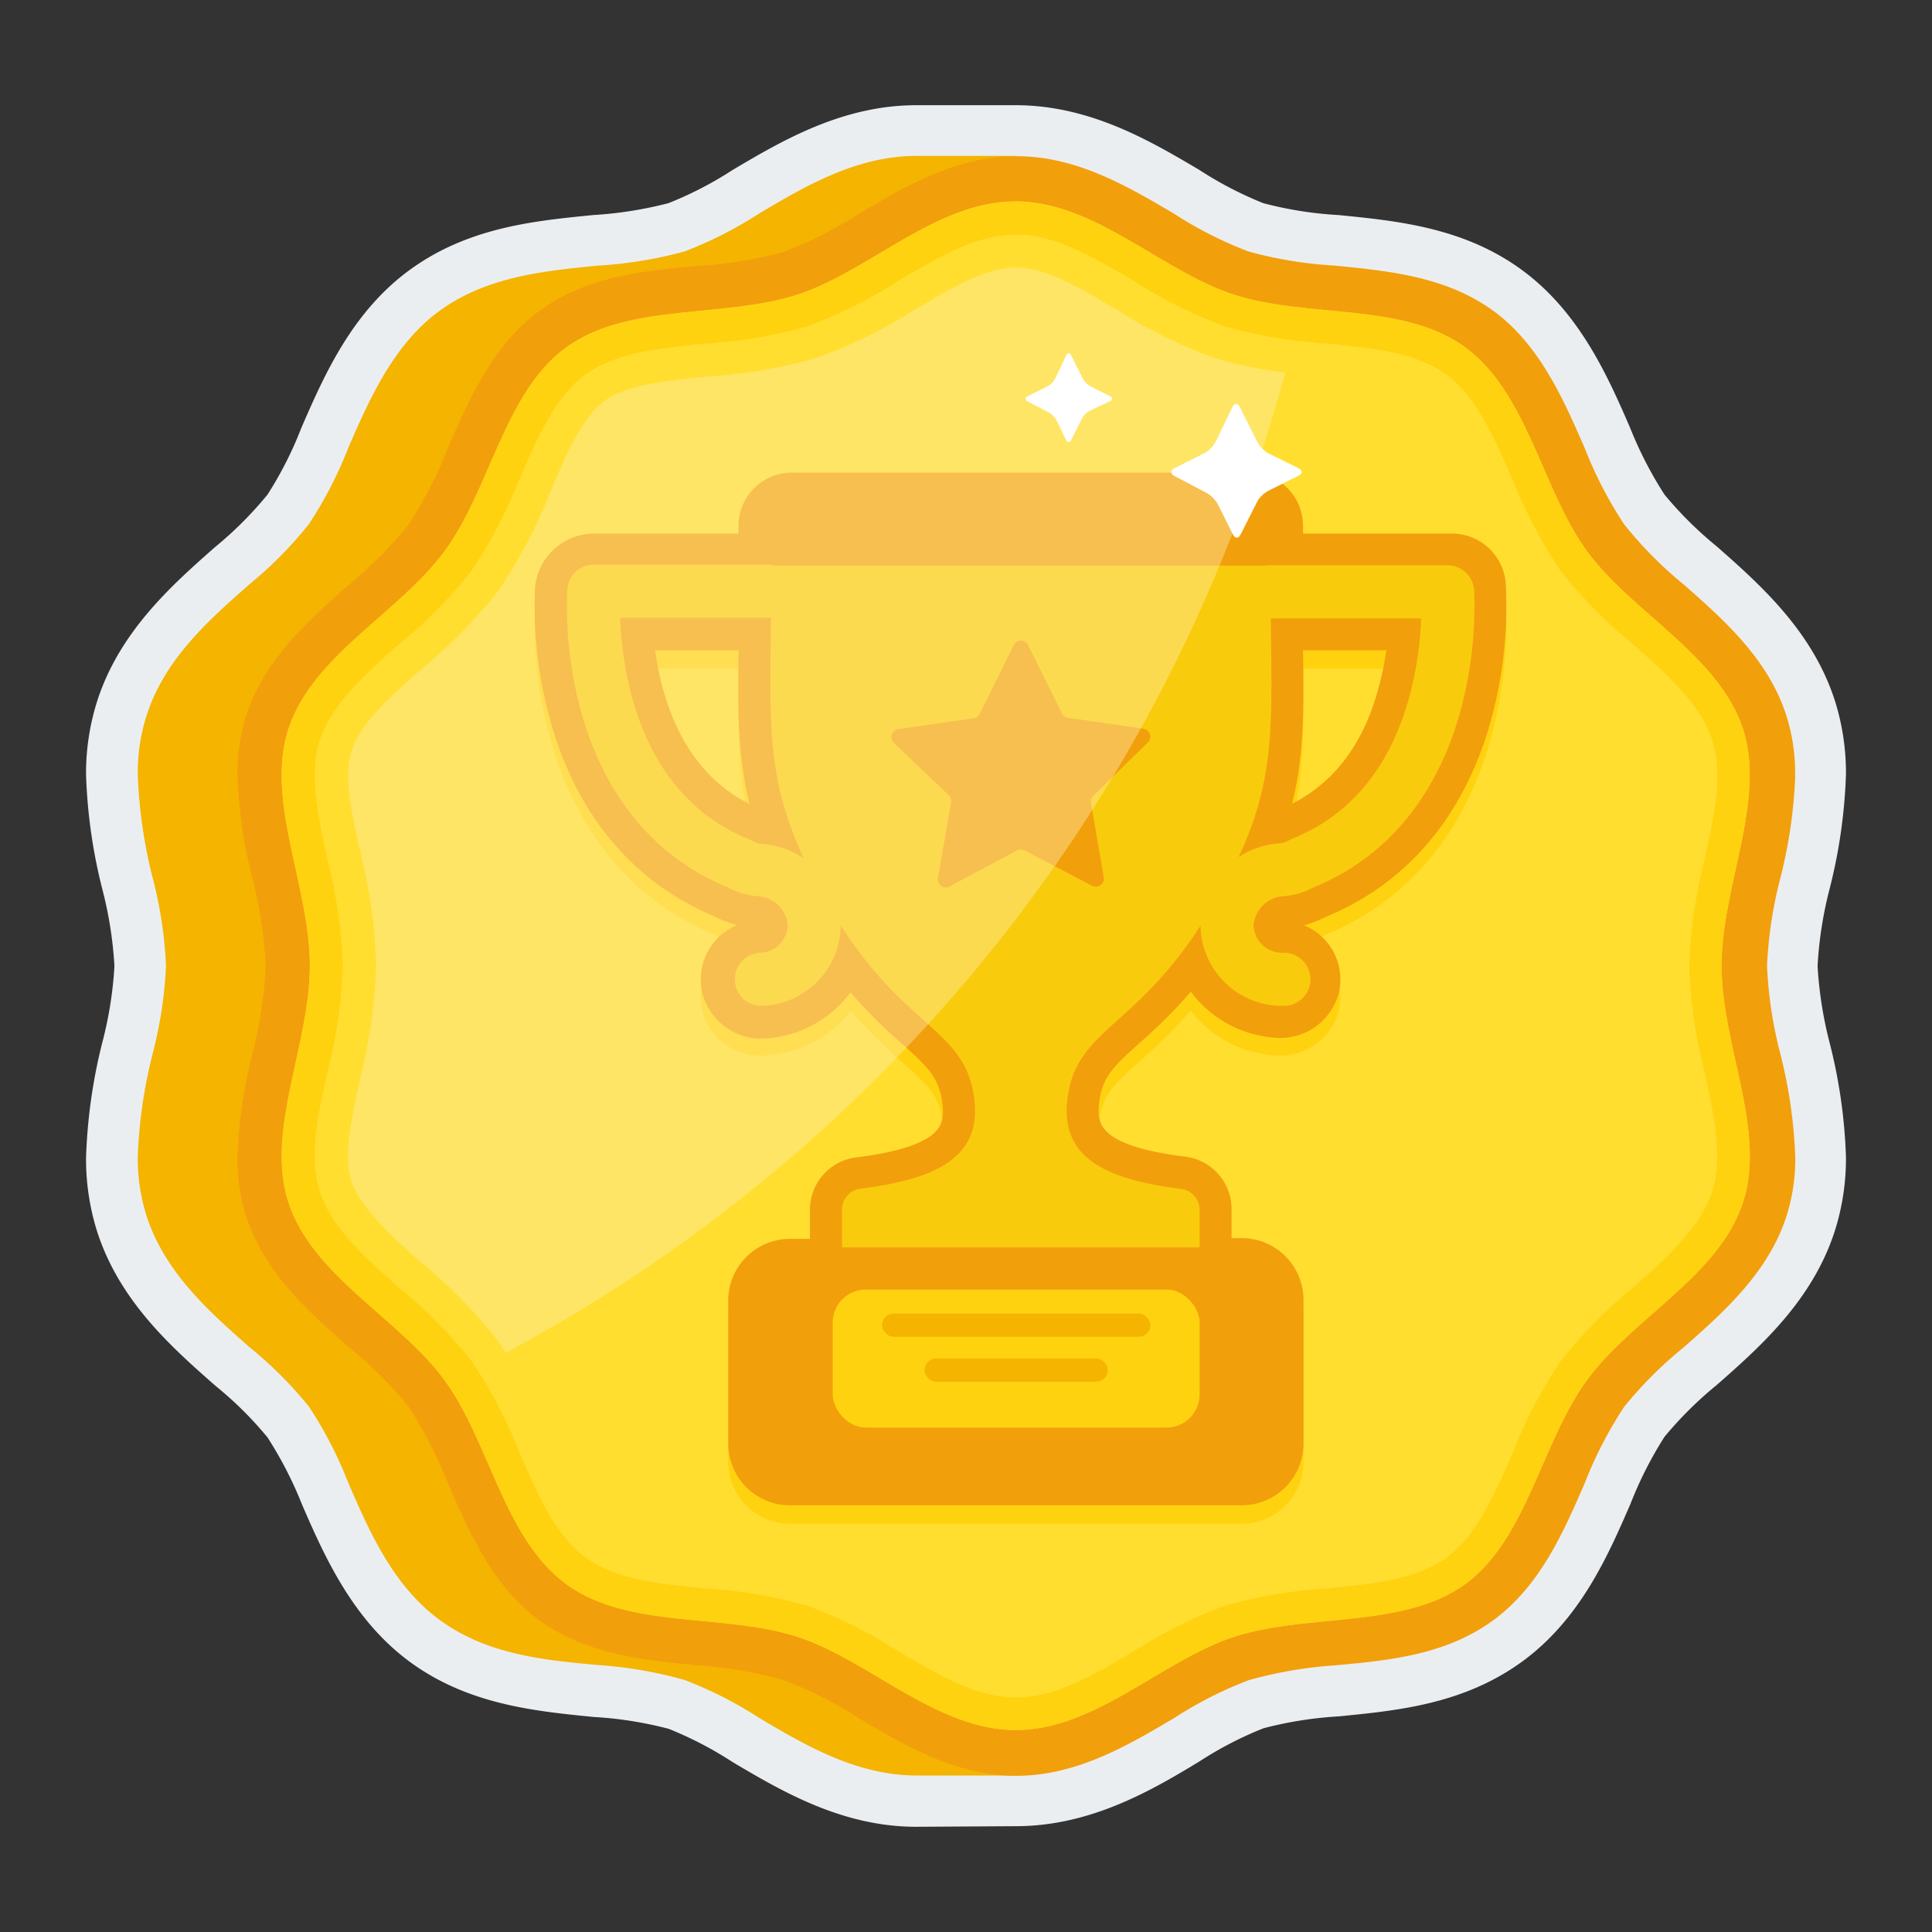
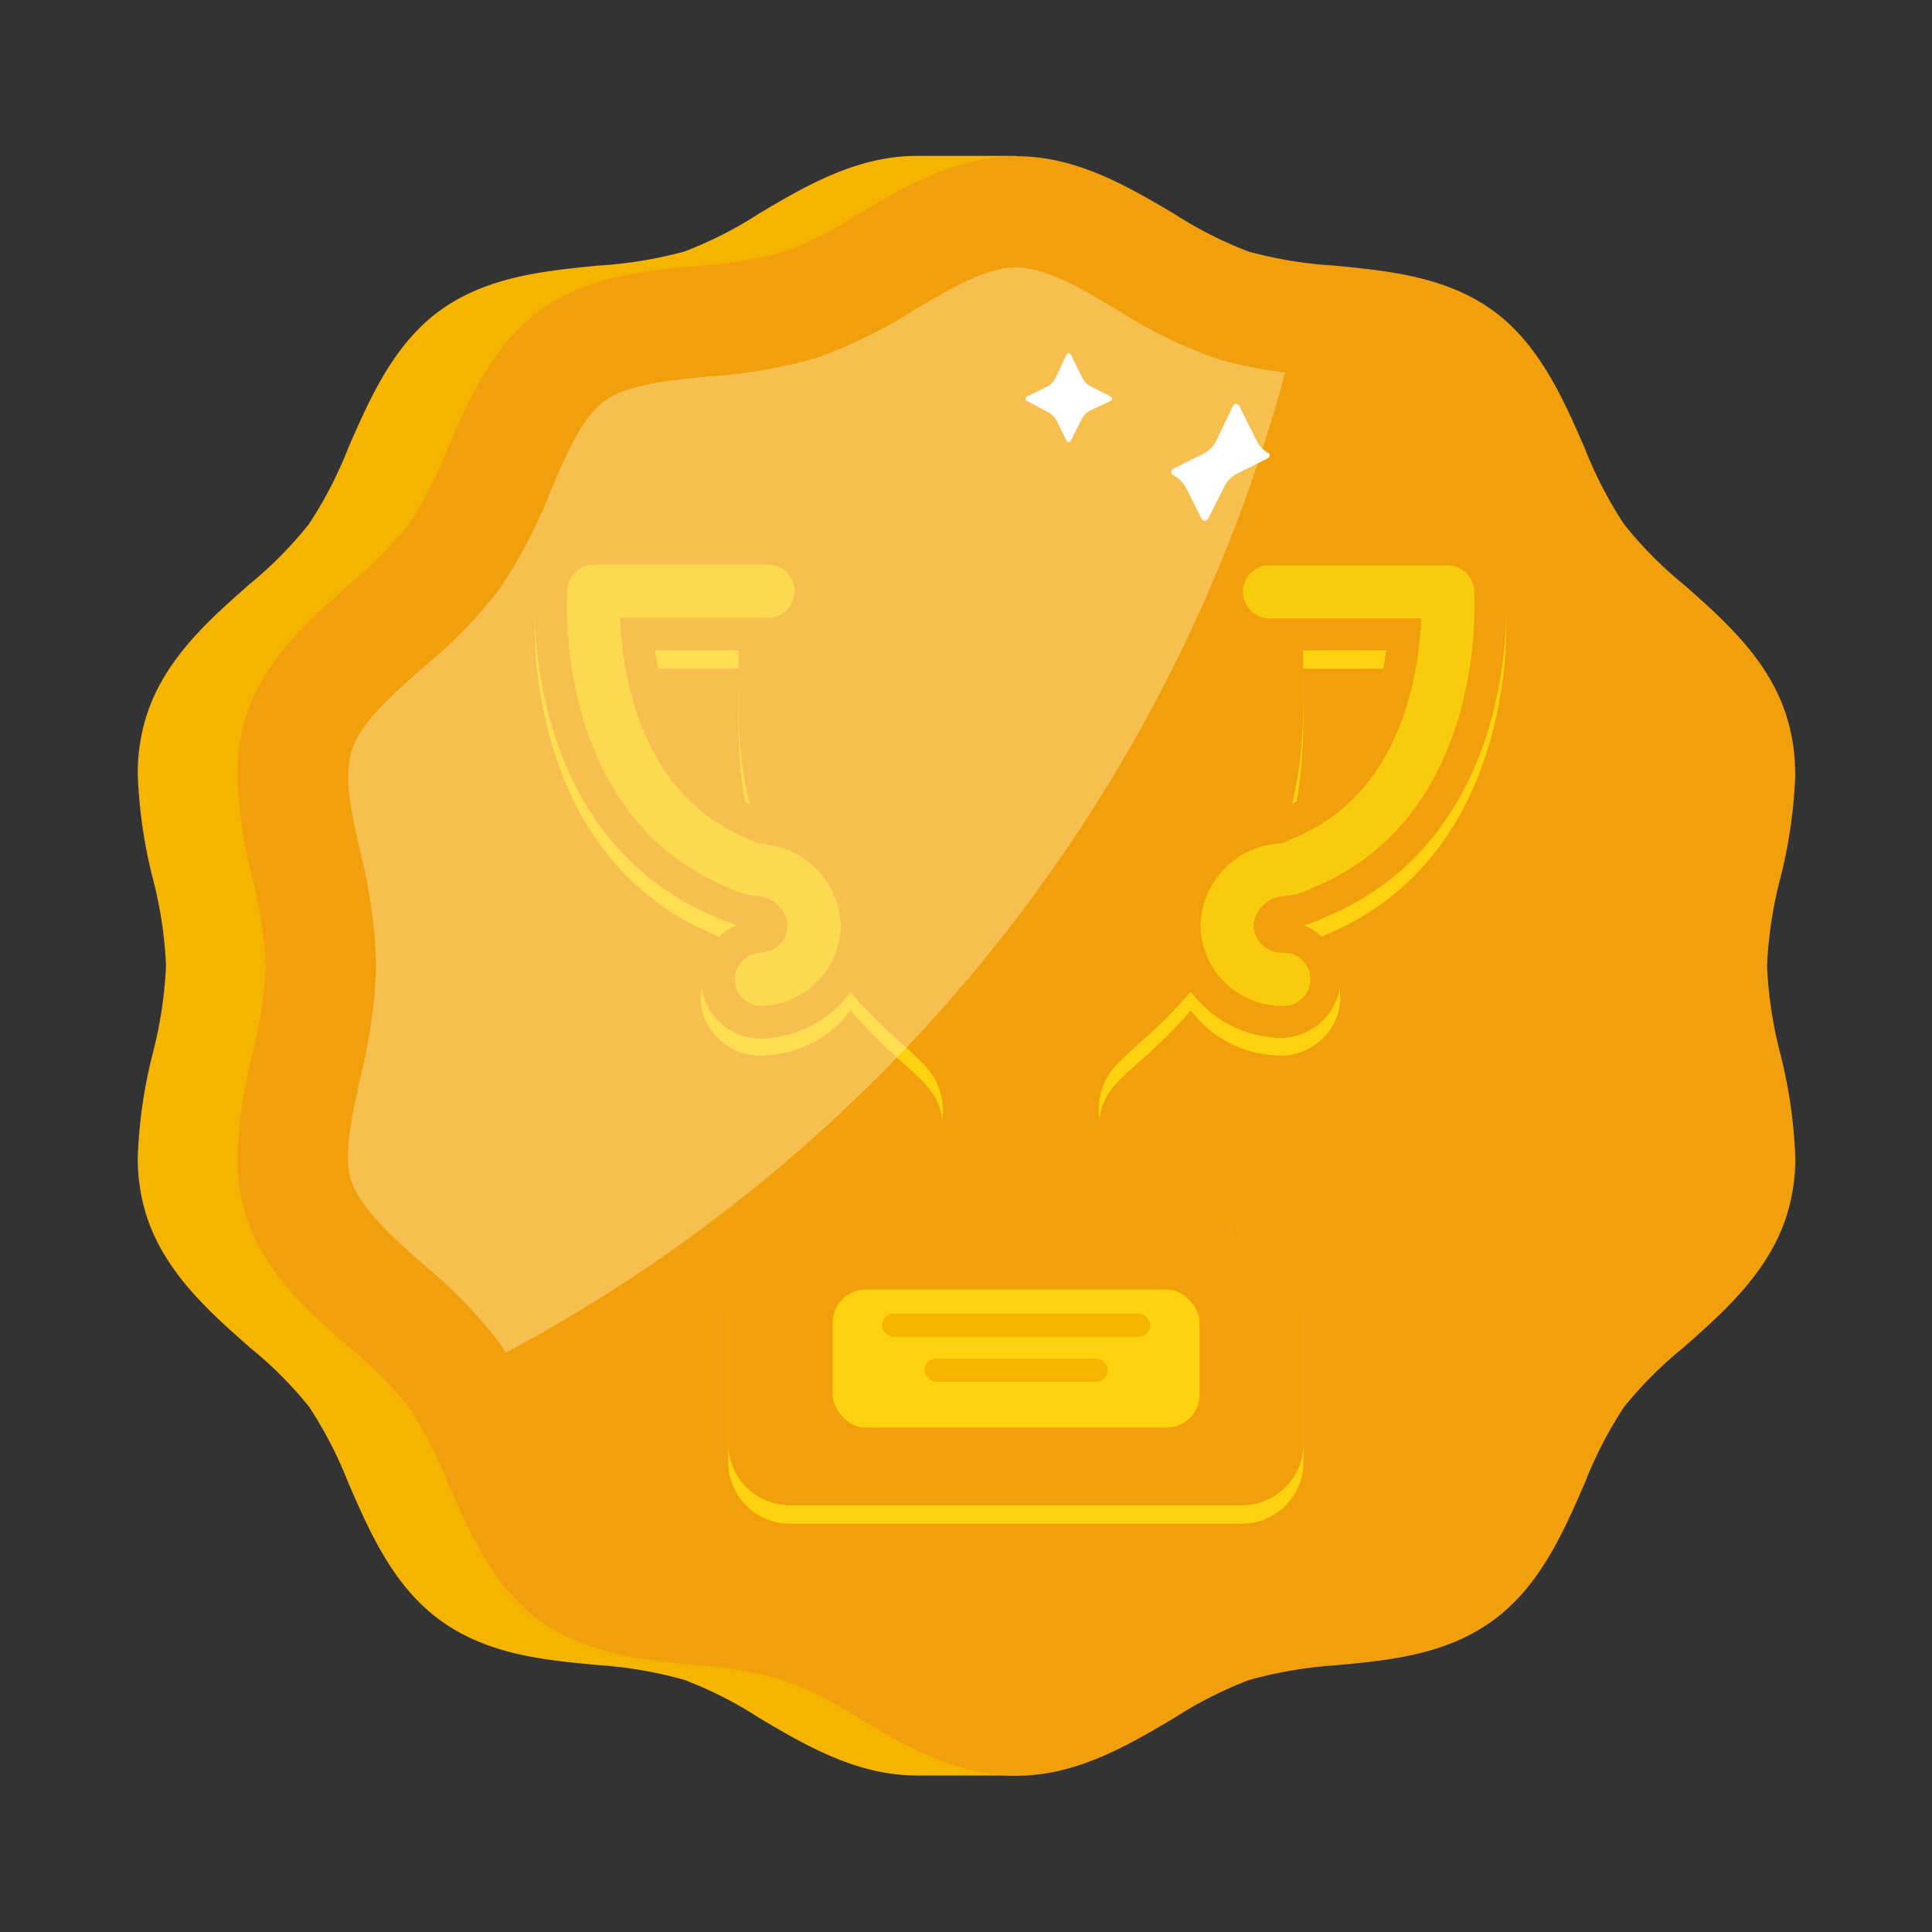
<svg xmlns="http://www.w3.org/2000/svg" viewBox="0 0 130 130">
  <rect x="0" y="0" width="130" height="130" fill="#333333" stroke="none" />
  <defs>
    <style>.cls-1{fill:none;}.cls-2{fill:#ebeef1;}.cls-3{fill:#f4b400;}.cls-4{fill:#f29f0c;}.cls-5{fill:#ffde30;}.cls-6{fill:#ffd210;}.cls-7{fill:#f9cb0d;}.cls-8{opacity:0.4;}.cls-9{fill:#fff0b3;}.cls-10{fill:#fff;}</style>
  </defs>
  <g id="Layer_2" data-name="Layer 2">
    <g id="Layer_1-2" data-name="Layer 1">
-       <rect class="cls-1" width="130" height="130" />
-       <path class="cls-2" d="M61.65,122.92c-5,0-9.07-2.41-12.35-4.35A24.7,24.7,0,0,0,45,116.33a25.7,25.7,0,0,0-5.06-.8c-3.94-.39-8.41-.83-12.31-3.67s-5.81-7.17-7.31-10.63A26.09,26.09,0,0,0,18,96.72a24.43,24.43,0,0,0-3.5-3.47c-2.89-2.54-6.43-5.66-7.95-10.34a16.19,16.19,0,0,1-.76-5A36.37,36.37,0,0,1,6.87,70.2,26.06,26.06,0,0,0,7.7,65a26.51,26.51,0,0,0-.82-5.19,35.9,35.9,0,0,1-1.09-7.67,16.08,16.08,0,0,1,.76-5c1.52-4.69,5.07-7.81,7.91-10.32A25,25,0,0,0,18,33.28a24.73,24.73,0,0,0,2.26-4.45c1.53-3.52,3.4-7.83,7.34-10.69S36,14.86,39.91,14.47a26.32,26.32,0,0,0,5.07-.8,24.51,24.51,0,0,0,4.31-2.23c3.28-1.94,7.36-4.36,12.36-4.36h6.7c5,0,9.08,2.42,12.36,4.36A24.9,24.9,0,0,0,85,13.67a25.21,25.21,0,0,0,5.06.8c3.94.39,8.41.83,12.31,3.67s5.81,7.17,7.31,10.63A26.07,26.07,0,0,0,112,33.28a25.24,25.24,0,0,0,3.52,3.49c2.87,2.53,6.41,5.65,7.93,10.33a16.08,16.08,0,0,1,.76,5,35.72,35.72,0,0,1-1.09,7.67A26.63,26.63,0,0,0,122.3,65a26.83,26.83,0,0,0,.82,5.2,35.53,35.53,0,0,1,1.09,7.66,16.08,16.08,0,0,1-.76,5c-1.52,4.69-5.07,7.81-7.92,10.32a25.38,25.38,0,0,0-3.53,3.5,25.86,25.86,0,0,0-2.28,4.49c-1.51,3.48-3.38,7.79-7.32,10.65s-8.37,3.28-12.31,3.67a25.94,25.94,0,0,0-5.07.8,24.51,24.51,0,0,0-4.31,2.23c-3.29,2-7.37,4.36-12.36,4.36Z" />
      <path class="cls-3" d="M112.19,65a29.07,29.07,0,0,1,.9-5.93,32.29,32.29,0,0,0,1-6.93,12.7,12.7,0,0,0-.59-4c-1.23-3.79-4.26-6.46-6.93-8.81a26.94,26.94,0,0,1-4-4.05,27.29,27.29,0,0,1-2.66-5.16c-1.41-3.24-3-6.92-6.19-9.23s-7-2.67-10.63-3a27.67,27.67,0,0,1-5.79-.95,27.18,27.18,0,0,1-5-2.54c-1.23-.74-2.54-1.5-3.92-2.17V10.49h-6.7c-4.06,0-7.54,2.06-10.62,3.89a26.81,26.81,0,0,1-5,2.54,28.45,28.45,0,0,1-5.79.95c-3.68.36-7.48.74-10.63,3s-4.78,6-6.19,9.23a27.6,27.6,0,0,1-2.66,5.16,27,27,0,0,1-4,4.05c-2.67,2.35-5.69,5-6.92,8.81a12.74,12.74,0,0,0-.6,4,33,33,0,0,0,1,6.94,28.21,28.21,0,0,1,.9,5.92,28.4,28.4,0,0,1-.9,5.93,32.93,32.93,0,0,0-1,6.93,12.7,12.7,0,0,0,.6,4c1.23,3.79,4.25,6.46,6.92,8.81a27,27,0,0,1,4,4,27.6,27.6,0,0,1,2.66,5.16c1.41,3.24,3,6.92,6.19,9.23s7,2.67,10.63,3a28.45,28.45,0,0,1,5.79,1,26.81,26.81,0,0,1,5,2.54c3.07,1.82,6.56,3.89,10.62,3.89h6.7v-1.72c1.38-.67,2.69-1.43,3.93-2.17a27.06,27.06,0,0,1,5-2.54,28.45,28.45,0,0,1,5.79-1c3.68-.36,7.48-.73,10.64-3s4.78-6,6.19-9.23a28.21,28.21,0,0,1,2.65-5.16,27.52,27.52,0,0,1,4-4c2.67-2.35,5.7-5,6.93-8.81a12.7,12.7,0,0,0,.59-4,32.29,32.29,0,0,0-1-6.93A29.07,29.07,0,0,1,112.19,65Z" />
      <path class="cls-4" d="M120.8,52.14a32.93,32.93,0,0,1-1,6.93,28.4,28.4,0,0,0-.9,5.93,28.4,28.4,0,0,0,.9,5.93,32.93,32.93,0,0,1,1,6.93,12.7,12.7,0,0,1-.6,4c-1.23,3.79-4.25,6.46-6.92,8.81a27,27,0,0,0-4,4,27.6,27.6,0,0,0-2.66,5.16c-1.41,3.24-3,6.92-6.19,9.23s-7,2.67-10.63,3a28.34,28.34,0,0,0-5.79,1,26.81,26.81,0,0,0-5,2.54c-3.07,1.82-6.56,3.89-10.62,3.89s-7.55-2.07-10.63-3.89a26.81,26.81,0,0,0-5-2.54,28.24,28.24,0,0,0-5.78-1c-3.68-.36-7.48-.73-10.64-3s-4.78-6-6.19-9.23a28.21,28.21,0,0,0-2.65-5.16,27.52,27.52,0,0,0-4-4c-2.67-2.35-5.7-5-6.93-8.81a12.7,12.7,0,0,1-.59-4,32.29,32.29,0,0,1,1-6.93,29.07,29.07,0,0,0,.9-5.93,28.88,28.88,0,0,0-.9-5.92,32.38,32.38,0,0,1-1-6.94,12.74,12.74,0,0,1,.59-4c1.23-3.79,4.26-6.46,6.93-8.81a27.52,27.52,0,0,0,4-4.05,28.21,28.21,0,0,0,2.65-5.16c1.41-3.24,3-6.92,6.19-9.23s7-2.67,10.64-3a28.45,28.45,0,0,0,5.79-.95,27.06,27.06,0,0,0,5-2.54c3.08-1.83,6.57-3.89,10.63-3.89S75.89,12.55,79,14.38a26.81,26.81,0,0,0,5,2.54,27.78,27.78,0,0,0,5.79.95c3.68.36,7.48.74,10.63,3s4.78,6,6.19,9.23a27.89,27.89,0,0,0,2.66,5.16,26.57,26.57,0,0,0,4,4.05c2.67,2.35,5.69,5,6.92,8.81a12.7,12.7,0,0,1,.6,4Z" />
-       <path class="cls-5" d="M53.67,19.82c-5,1.62-11.41.53-15.57,3.55S33,32.89,29.92,37.08s-8.9,7-10.52,12c-1.56,4.81,1.45,10.56,1.45,15.9s-3,11.09-1.45,15.9c1.62,5,7.5,7.86,10.52,12s4,10.65,8.18,13.71,10.57,1.93,15.57,3.55c4.81,1.57,9.34,6.27,14.68,6.27s9.86-4.7,14.68-6.27c5-1.62,11.41-.53,15.56-3.55s5.13-9.52,8.18-13.71,8.9-7,10.52-12c1.57-4.81-1.45-10.56-1.45-15.9s3-11.09,1.45-15.9c-1.62-5-7.49-7.86-10.51-12s-4-10.65-8.19-13.71S88,21.44,83,19.82c-4.82-1.57-9.35-6.27-14.68-6.27S58.48,18.25,53.67,19.82Z" />
      <path class="cls-6" d="M101.33,40.78h0a3.65,3.65,0,0,0-3.65-3.66h-10v-.51A3.58,3.58,0,0,0,84.1,33H53.27a3.58,3.58,0,0,0-3.58,3.58v.51H40A4,4,0,0,0,36,40.78a28.63,28.63,0,0,0,1,8.83c1.76,6.44,5.6,11,11.07,13.29a8.19,8.19,0,0,0,1.53.59,3.94,3.94,0,0,0-2.33,4.61A4.08,4.08,0,0,0,51.72,71,7.67,7.67,0,0,0,57.24,68a36,36,0,0,0,3.46,3.46c1.63,1.47,2.45,2.2,2.7,3.84a2.24,2.24,0,0,1-.3,1.91c-.68.89-2.52,1.53-5.49,1.89a3.56,3.56,0,0,0-3.1,3.55v1.94H53.2A4.15,4.15,0,0,0,49,88.7v9.67a4.16,4.16,0,0,0,4.16,4.16H83.55a4.16,4.16,0,0,0,4.16-4.16V88.7a4.15,4.15,0,0,0-4.16-4.15h-.68V82.61a3.57,3.57,0,0,0-3.1-3.55c-3-.36-4.82-1-5.49-1.89a2.24,2.24,0,0,1-.3-1.91c.24-1.63,1.06-2.37,2.71-3.85A34.53,34.53,0,0,0,80.13,68,7.64,7.64,0,0,0,85.65,71a4.06,4.06,0,0,0,4.42-2.93,4,4,0,0,0-2.32-4.62,8.23,8.23,0,0,0,1.49-.57c5.51-2.27,9.35-6.87,11.11-13.31A28.86,28.86,0,0,0,101.33,40.78ZM87.68,45h5.6a19.27,19.27,0,0,1-.55,2.62h0c-1,3.71-3,6.29-5.79,7.7C87.74,52.16,87.74,49.17,87.68,45ZM50.44,55.33c-2.83-1.4-4.78-4-5.82-7.71A20.92,20.92,0,0,1,44.08,45H49.7C49.64,49.17,49.64,52.17,50.44,55.33Z" />
      <path class="cls-4" d="M101.33,39.55h0a3.64,3.64,0,0,0-3.65-3.65h-10v-.52a3.58,3.58,0,0,0-3.58-3.58H53.27a3.59,3.59,0,0,0-3.58,3.59v.51H40A4,4,0,0,0,36,39.55a28.65,28.65,0,0,0,1,8.83c1.76,6.43,5.6,11,11.07,13.28a7.54,7.54,0,0,0,1.53.59,3.94,3.94,0,0,0-2.33,4.61,4.09,4.09,0,0,0,4.44,3,7.71,7.71,0,0,0,5.52-3.09,34.9,34.9,0,0,0,3.46,3.46c1.63,1.47,2.45,2.2,2.7,3.85.19,1.26-.16,1.73-.3,1.9-.68.9-2.52,1.53-5.49,1.9a3.55,3.55,0,0,0-3.1,3.54v1.94H53.2A4.16,4.16,0,0,0,49,87.47v9.66a4.16,4.16,0,0,0,4.16,4.16H83.55a4.16,4.16,0,0,0,4.16-4.16V87.47a4.16,4.16,0,0,0-4.16-4.16h-.68V81.37a3.56,3.56,0,0,0-3.1-3.54c-3-.37-4.82-1-5.49-1.9-.14-.17-.49-.64-.3-1.9.24-1.64,1.06-2.38,2.71-3.86a34.53,34.53,0,0,0,3.44-3.44,7.69,7.69,0,0,0,5.52,3.08,4.07,4.07,0,0,0,4.42-2.94,3.94,3.94,0,0,0-2.32-4.61,8.13,8.13,0,0,0,1.49-.58c5.51-2.27,9.35-6.87,11.11-13.3A28.88,28.88,0,0,0,101.33,39.55ZM87.68,43.76h5.6a19.74,19.74,0,0,1-.55,2.63h0c-1,3.7-3,6.29-5.79,7.69C87.74,50.92,87.74,47.93,87.68,43.76ZM50.44,54.1c-2.83-1.41-4.78-4-5.82-7.71a20.72,20.72,0,0,1-.54-2.63H49.7C49.64,47.94,49.64,50.93,50.44,54.1Z" />
-       <path class="cls-7" d="M81.58,61c4.83-8.23,3.9-11.59,3.9-22.94H51.9C51.9,49.39,51,52.75,55.8,61s9,8,9.73,12.73c.6,4-2.25,5.58-7.62,6.25a1.42,1.42,0,0,0-1.25,1.41v2.54H80.72V81.37A1.42,1.42,0,0,0,79.47,80c-5.37-.67-8.22-2.27-7.62-6.25C72.56,69,76.75,69.2,81.58,61Z" />
      <path class="cls-7" d="M86.25,67.68a5.48,5.48,0,0,1-5.47-5.47,5.69,5.69,0,0,1,5.44-5.47,3.07,3.07,0,0,0,.52-.2l.2-.1c3.9-1.56,6.55-4.75,7.87-9.48a23.73,23.73,0,0,0,.82-5.35H85.56a1.79,1.79,0,1,1,0-3.57H97.41a1.79,1.79,0,0,1,1.78,1.66,27,27,0,0,1-.91,8.11c-1.59,5.79-5,9.91-9.92,11.91a5,5,0,0,1-2.11.59,2.16,2.16,0,0,0-1.9,1.9,1.91,1.91,0,0,0,1.9,1.9,1.79,1.79,0,1,1,0,3.57Z" />
      <path class="cls-7" d="M51.1,67.68a1.79,1.79,0,0,1,0-3.57,1.9,1.9,0,0,0,1.9-1.9,2.15,2.15,0,0,0-1.9-1.9,5,5,0,0,1-2.1-.59c-4.91-2-8.33-6.12-9.92-11.91a26.61,26.61,0,0,1-.91-8.11A1.77,1.77,0,0,1,40,38H51.8a1.79,1.79,0,0,1,0,3.57H41.73A23.73,23.73,0,0,0,42.55,47c1.32,4.73,4,7.92,7.87,9.48l.2.1a2.7,2.7,0,0,0,.52.2,5.69,5.69,0,0,1,5.43,5.47A5.47,5.47,0,0,1,51.1,67.68Zm0-10.94Z" />
      <path class="cls-4" d="M69.18,43.4,71.45,48a.56.56,0,0,0,.41.3l5.07.73a.55.55,0,0,1,.3.94l-3.66,3.57a.56.56,0,0,0-.16.49l.86,5a.54.54,0,0,1-.79.57l-4.54-2.38a.57.57,0,0,0-.51,0L63.9,59.65a.54.54,0,0,1-.79-.57L64,54a.56.56,0,0,0-.16-.49L60.15,50a.55.55,0,0,1,.3-.94l5.07-.73a.56.56,0,0,0,.41-.3l2.27-4.6A.54.54,0,0,1,69.18,43.4Z" />
      <rect class="cls-6" x="56.03" y="86.77" width="24.69" height="9.29" rx="2.23" />
      <rect class="cls-3" x="59.35" y="88.39" width="18.05" height="1.56" rx="0.78" />
      <rect class="cls-3" x="62.21" y="91.41" width="12.33" height="1.56" rx="0.78" />
-       <path class="cls-6" d="M68.35,15.78c2.64,0,5.23,1.54,8,3.16a31,31,0,0,0,6,3,32,32,0,0,0,6.85,1.17c3.13.31,6.07.6,8.09,2.07s3.23,4.21,4.49,7.1A32.11,32.11,0,0,0,105,38.4a31.89,31.89,0,0,0,4.78,4.87c2.38,2.09,4.63,4.07,5.42,6.52s.12,5.17-.54,8.2a33,33,0,0,0-1,7,33,33,0,0,0,1,7c.66,3,1.29,5.9.54,8.21s-3,4.42-5.42,6.52A31.38,31.38,0,0,0,105,91.6a32.11,32.11,0,0,0-3.2,6.12c-1.26,2.89-2.45,5.62-4.49,7.1s-5,1.76-8.09,2.07a32,32,0,0,0-6.85,1.17,31,31,0,0,0-6,3c-2.74,1.63-5.33,3.16-8,3.16s-5.24-1.53-8-3.16a30.74,30.74,0,0,0-6-3,32,32,0,0,0-6.85-1.17c-3.12-.31-6.07-.6-8.09-2.07s-3.23-4.21-4.48-7.1a31.6,31.6,0,0,0-3.21-6.12,30.94,30.94,0,0,0-4.78-4.86c-2.38-2.1-4.62-4.08-5.42-6.52S21.4,75,22.07,72a32.93,32.93,0,0,0,1-7,32.93,32.93,0,0,0-1-7c-.67-3-1.3-5.89-.55-8.2s3-4.43,5.42-6.52a31.44,31.44,0,0,0,4.78-4.87,31.6,31.6,0,0,0,3.21-6.12c1.25-2.89,2.44-5.62,4.48-7.1s5-1.76,8.09-2.07a32.19,32.19,0,0,0,6.86-1.17,30.94,30.94,0,0,0,6-3c2.74-1.62,5.33-3.16,8-3.16m0-2.23c-5.34,0-9.87,4.7-14.68,6.27-5,1.62-11.41.53-15.57,3.55S33,32.89,29.92,37.08s-8.9,7-10.52,12c-1.56,4.81,1.45,10.56,1.45,15.9s-3,11.09-1.45,15.9c1.62,5,7.5,7.86,10.52,12s4,10.65,8.18,13.71,10.57,1.93,15.57,3.55c4.81,1.57,9.34,6.27,14.68,6.27s9.86-4.7,14.68-6.27c5-1.62,11.41-.53,15.56-3.55s5.13-9.52,8.18-13.71,8.9-7,10.52-12c1.57-4.81-1.45-10.56-1.45-15.9s3-11.09,1.45-15.9c-1.62-5-7.49-7.86-10.51-12s-4-10.65-8.19-13.71S88,21.44,83,19.82c-4.82-1.57-9.35-6.27-14.68-6.27Z" />
      <g class="cls-8">
        <path class="cls-9" d="M86.48,25.06a26.1,26.1,0,0,1-4.83-1,32.13,32.13,0,0,1-6.46-3.2C72.72,19.39,70.38,18,68.35,18S64,19.4,61.51,20.86A32.48,32.48,0,0,1,55,24.06a33.86,33.86,0,0,1-7.32,1.27c-2.81.28-5.47.54-7,1.65S38.1,30.57,37,33.17a34.17,34.17,0,0,1-3.44,6.54,33.34,33.34,0,0,1-5.11,5.23c-2.14,1.88-4.17,3.67-4.77,5.54s0,4.31.6,7A34.87,34.87,0,0,1,25.31,65a35,35,0,0,1-1.06,7.49c-.6,2.72-1.17,5.3-.6,7s2.62,3.65,4.77,5.53a33.34,33.34,0,0,1,5.11,5.23c.18.25.33.51.5.77A106,106,0,0,0,86.48,25.06Z" />
      </g>
      <path class="cls-10" d="M74.69,26.66,73.39,26a1.32,1.32,0,0,1-.53-.52l-.78-1.56c-.1-.2-.25-.2-.34,0L71,25.48a1.3,1.3,0,0,1-.52.52l-1.33.66c-.19.09-.19.25,0,.35l1.43.75a1.42,1.42,0,0,1,.52.54l.63,1.3c.1.2.25.2.35,0l.73-1.45a1.39,1.39,0,0,1,.53-.52L74.69,27C74.88,26.91,74.88,26.75,74.69,26.66Z" />
-       <path class="cls-10" d="M85.4,30.53a2,2,0,0,1-.79-.78L83.43,27.4c-.14-.29-.37-.29-.51,0l-1.11,2.31a1.91,1.91,0,0,1-.78.79l-2,1c-.29.14-.29.38,0,.53l2.15,1.13a2.07,2.07,0,0,1,.78.8l1,2c.15.29.38.29.52,0l1.1-2.18a1.89,1.89,0,0,1,.79-.77l2-1c.29-.14.29-.36,0-.51Z" />
+       <path class="cls-10" d="M85.4,30.53a2,2,0,0,1-.79-.78L83.43,27.4c-.14-.29-.37-.29-.51,0l-1.11,2.31a1.91,1.91,0,0,1-.78.79l-2,1c-.29.14-.29.38,0,.53a2.07,2.07,0,0,1,.78.8l1,2c.15.29.38.29.52,0l1.1-2.18a1.89,1.89,0,0,1,.79-.77l2-1c.29-.14.29-.36,0-.51Z" />
    </g>
  </g>
</svg>